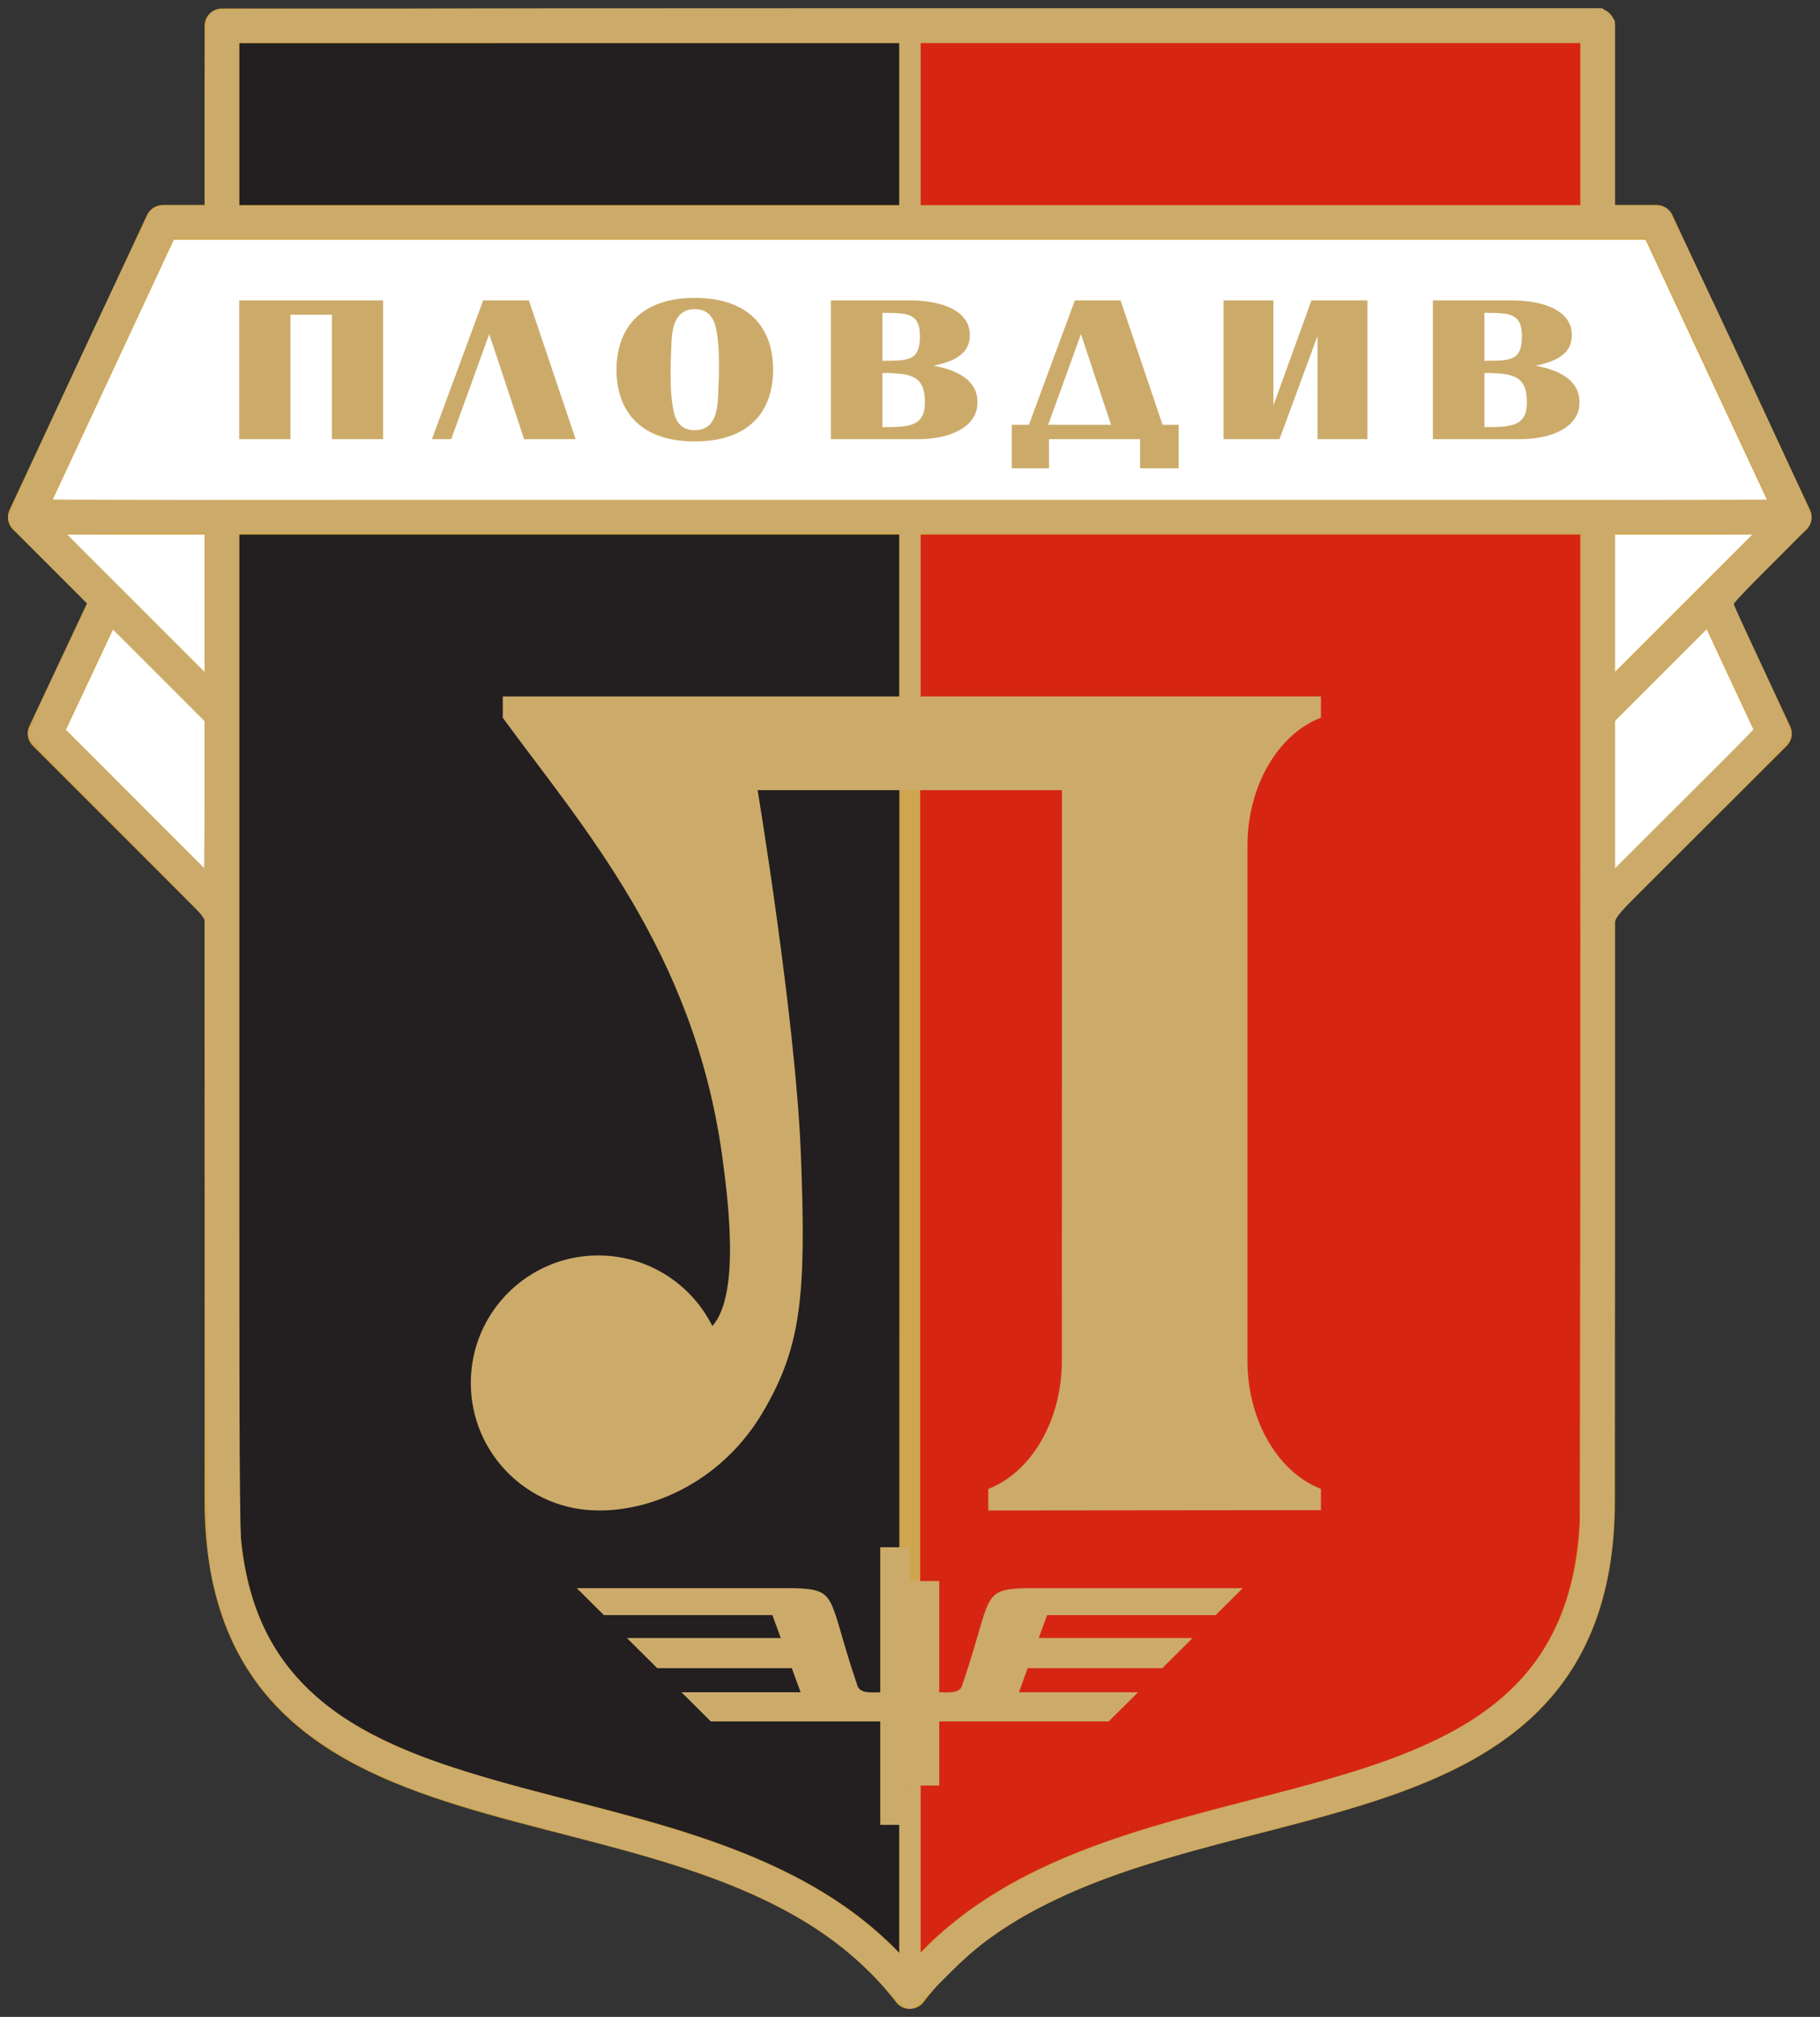
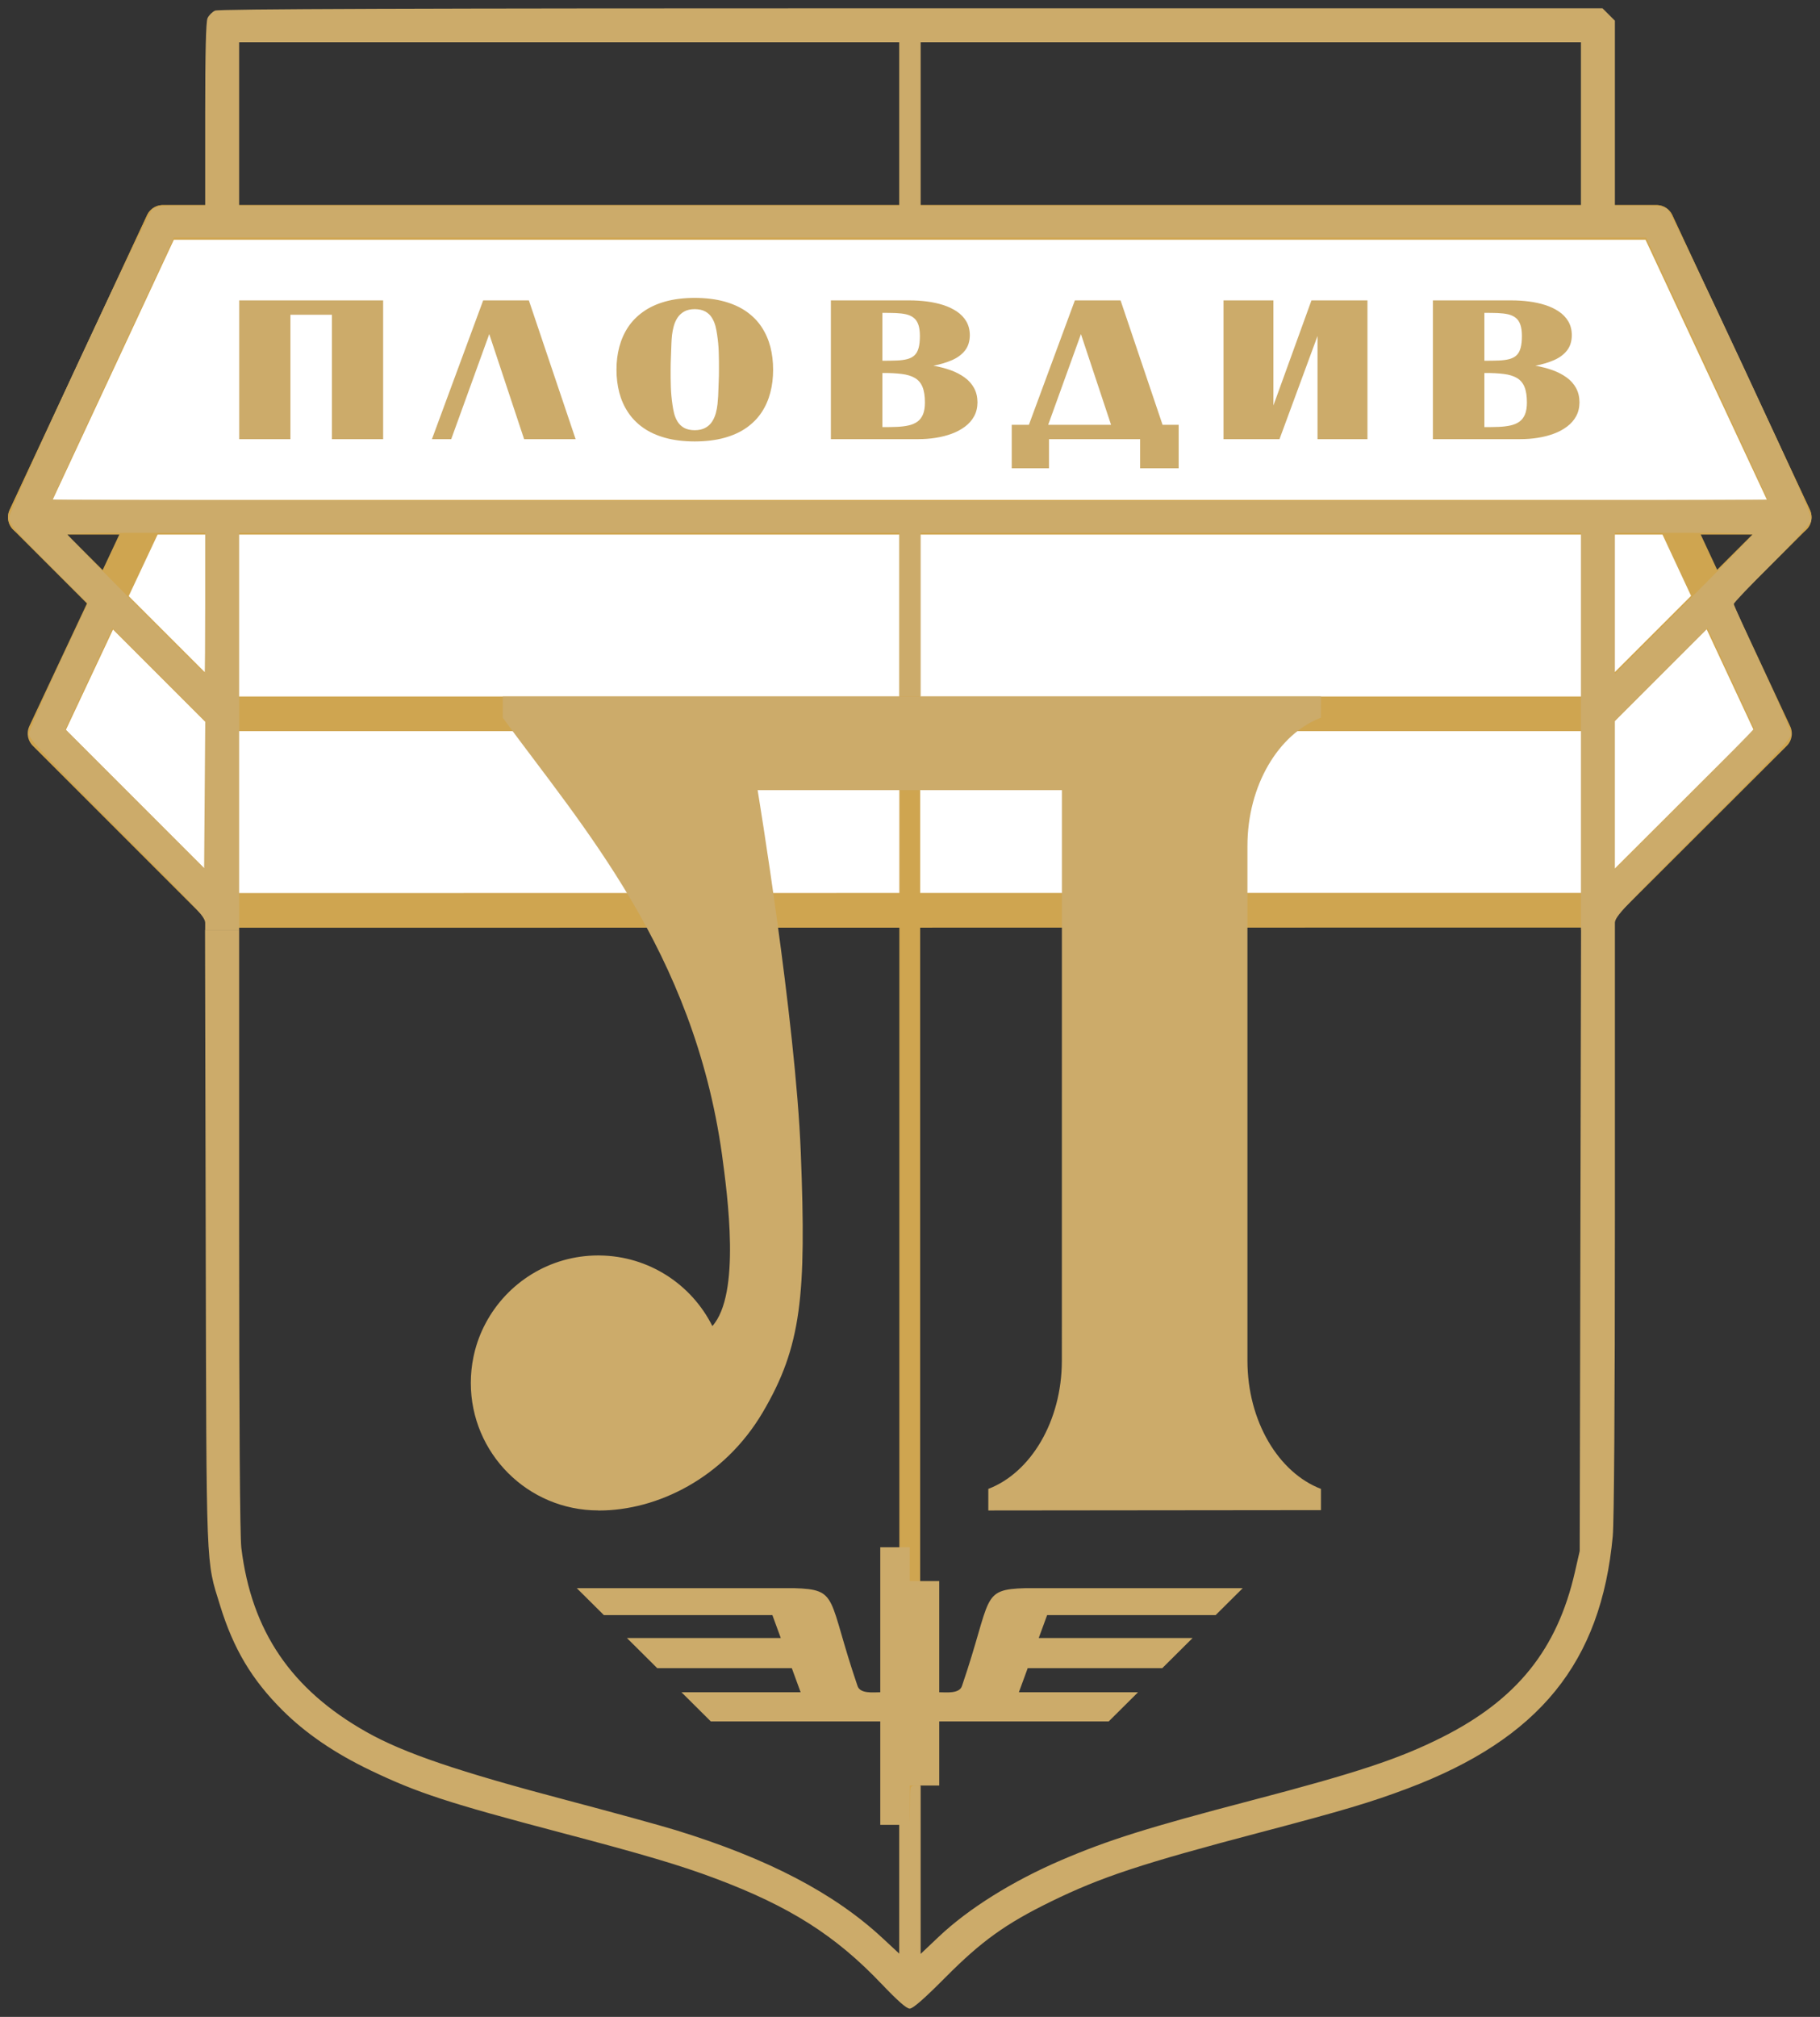
<svg xmlns="http://www.w3.org/2000/svg" xmlns:ns1="http://sodipodi.sourceforge.net/DTD/sodipodi-0.dtd" xmlns:ns2="http://www.inkscape.org/namespaces/inkscape" viewBox="0 0 227.449 252" height="252" width="227.449" xml:space="preserve" id="svg2" version="1.1" ns1:docname="lokomotiv-plovdiv.svg" ns2:version="0.92.4 (5da689c313, 2019-01-14)">
  <rect x="0" y="0" width="227.449" height="252" fill="#333333" stroke="none" />
  <ns1:namedview pagecolor="#ffffff" bordercolor="#666666" borderopacity="1" objecttolerance="10" gridtolerance="10" guidetolerance="10" ns2:pageopacity="0" ns2:pageshadow="2" ns2:window-width="1366" ns2:window-height="705" id="namedview20" showgrid="false" fit-margin-top="1" fit-margin-right="1" fit-margin-bottom="1" fit-margin-left="1" ns2:zoom="1.7322892" ns2:cx="238.04728" ns2:cy="124.5826" ns2:window-x="-8" ns2:window-y="-8" ns2:window-maximized="1" ns2:current-layer="svg2" />
  <defs id="defs6" />
  <g id="g69" transform="matrix(0.65,0,0,0.65,0.609,0.795)">
    <g id="g10" transform="matrix(1.333,0,0,-1.333,0,385.333)">
      <g id="g12" transform="scale(0.1)">
        <path d="m 313.023,2385.23 -255.101,-543.07 255.101,-255.1 1984.247,0.26 255.12,254.63 -253.67,543.58 -1985.697,-0.3" style="fill:#ffffff;fill-opacity:1;fill-rule:evenodd;stroke:none" id="path14" ns2:connector-curvature="0" />
        <path d="m 313.023,2385.23 -255.101,-543.07 255.101,-255.1 1984.247,0.26 255.12,254.63 -253.67,543.58 z" style="fill:none;stroke:#cfa550;stroke-width:50;stroke-linecap:butt;stroke-linejoin:round;stroke-miterlimit:2.613;stroke-dasharray:none;stroke-opacity:1" id="path16" ns2:connector-curvature="0" />
-         <path d="M 227.887,2579.16 29.508,2153.97 312.957,1870.5 H 2297.2 l 283.59,283.47 -198.54,425.19 H 227.887" style="fill:#ffffff;fill-opacity:1;fill-rule:evenodd;stroke:none" id="path18" ns2:connector-curvature="0" />
        <path d="M 227.887,2579.16 29.508,2153.97 312.957,1870.5 H 2297.2 l 283.59,283.47 -198.54,425.19 z" style="fill:none;stroke:#cfa550;stroke-width:50;stroke-linecap:butt;stroke-linejoin:round;stroke-miterlimit:2.613;stroke-dasharray:none;stroke-opacity:1" id="path20" ns2:connector-curvature="0" />
-         <path d="m 1305.15,28.051 0.05,-0.062 C 1590.57,397.016 2297.67,169.859 2297.28,736.637 V 2862.63 H 1305.15 V 28.051" style="fill:#d62612;fill-opacity:1;stroke:none;stroke-opacity:1" id="path22" ns2:connector-curvature="0" />
-         <path d="m 313.027,2862.63 c 0,-1322.77 0.192,-1746.47 0.192,-2125.954 0,-566.981 708.391,-340.149 991.931,-708.625 V 2862.63 H 313.027" style="fill:#231f20;fill-opacity:1;fill-rule:evenodd;stroke:none" id="path24" ns2:connector-curvature="0" />
-         <path d="m 313.027,2862.63 c 0,-1322.77 -0.004,-1746.5 -0.004,-2125.989 0,-566.911 708.607,-340.114 992.177,-708.653 283.23,368.539 992.05,141.871 992.08,708.649 V 2862.63 Z" style="fill:none;stroke:#cfa550;stroke-width:50;stroke-linecap:butt;stroke-linejoin:round;stroke-miterlimit:2.613;stroke-dasharray:none;stroke-opacity:1" id="path26" ns2:connector-curvature="0" />
        <path d="M 1305.16,2862.63 1305.15,27.98" style="fill:none;stroke:#cfa550;stroke-width:29.999;stroke-linecap:butt;stroke-linejoin:miter;stroke-miterlimit:2.613;stroke-dasharray:none;stroke-opacity:1" id="path28" ns2:connector-curvature="0" />
        <path d="m 1305.15,668.738 h -42.52 V 459.605 c -9.77,0 -29.37,-2.582 -32.9,9.36 -43.81,128.164 -26.11,138.762 -91.62,140.765 l -313.243,-0.003 39.086,-38.852 h 243.057 l 12.1,-33.016 H 897.172 l 43.793,-43.527 h 194.075 l 12.72,-34.727 H 975.902 l 42.288,-42.035 h 244.44 V 268.418 h 42.52 v 56.695 h 42.52 v 92.461 h 244.44 l 42.29,42.031 h -171.86 l 12.72,34.731 h 194.08 l 43.79,43.523 H 1491.2 l 12.09,33.02 h 243.05 l 39.09,38.851 -313.24,0.004 c -65.51,-2.004 -47.81,-12.605 -91.62,-140.765 -3.53,-11.946 -23.14,-9.364 -32.9,-9.364 v 160.309 h -42.52 v 48.824" style="fill:#ccab6a;fill-opacity:1;stroke:none;stroke-opacity:1" id="path30" ns2:connector-curvature="0" />
        <path d="m 856.344,1089.51 1.433,-0.04 c 71.243,-0.71 132.782,-41.98 162.663,-101.798 41.24,46.178 21.9,187.648 13.92,247.148 -41.2,294.12 -202.204,474.03 -316.227,630.05 0,0 -0.039,18.41 0.031,30.68 l 1180.046,0.08 c -0.01,-10.25 -0.03,-20.47 -0.05,-30.67 -61.03,-23.36 -105.95,-97.58 -105.95,-184.91 V 937.809 c 0,-87.371 44.97,-161.625 106.04,-184.942 l -0.02,-30.637 -479.79,-0.488 v 31.113 c 61.1,23.293 106.08,97.555 106.09,184.954 l 0.07,822.641 c -147.18,-0.02 -292.47,-0.02 -438.87,0 0,0 54.7,-330.9 62.25,-522.61 8.14,-206.61 1.05,-279.625 -54.86,-374.539 C 1037.2,768.387 940.707,721.703 857.086,721.703 l -1.184,-0.098 v 0.219 h -0.011 c -101.516,0 -183.84,82.324 -183.84,183.836 0,12.805 1.312,25.305 3.808,37.375 l 0.016,0.082 c 0.277,1.36 0.574,2.707 0.887,4.055 3.625,15.848 9.304,30.816 16.726,44.676 30.899,58.082 92.035,97.652 162.403,97.652 h 0.062 l 0.391,0.01" style="fill:#ccab6a;fill-opacity:1;stroke:none;stroke-opacity:1" id="path32" ns2:connector-curvature="0" />
        <path d="M 29.574,2153.97 H 2580.87 L 2382.3,2579.16 H 227.773 L 29.574,2153.97" style="fill:#ffffff;fill-opacity:1;fill-rule:evenodd;stroke:none" id="path34" ns2:connector-curvature="0" />
        <path d="M 29.574,2153.97 H 2580.87 L 2382.3,2579.16 H 227.773 Z" style="fill:none;stroke:#cfa550;stroke-width:50;stroke-linecap:butt;stroke-linejoin:round;stroke-miterlimit:2.613;stroke-dasharray:none;stroke-opacity:1" id="path36" ns2:connector-curvature="0" />
        <path d="m 337.965,2266.62 h 73.91 v 179.4 h 59.816 v -179.4 h 73.907 v 200.1 H 337.965 Z m 305.812,0 54.86,151.5 50.289,-151.5 h 74.293 l -67.43,200.1 h -65.914 l -73.91,-200.1 z m 351.145,-3.3 c 16.198,0.05 30.538,1.8 42.928,5.25 12.44,3.45 23.05,8.3 31.94,14.6 8.89,6.3 16.19,13.75 21.84,22.35 5.65,8.6 9.78,18.05 12.44,28.4 2.74,10.4 4,21.35 4,32.9 0,11.65 -1.33,22.65 -4,33 -2.73,10.4 -6.92,19.85 -12.57,28.45 -5.65,8.6 -12.95,16 -21.84,22.3 -8.89,6.25 -19.56,11.1 -31.94,14.55 -12.38,3.4 -26.67,5.15 -42.798,5.2 -16,-0.05 -30.098,-1.8 -42.414,-5.25 -12.32,-3.45 -22.922,-8.35 -31.813,-14.7 -8.89,-6.3 -16.195,-13.75 -21.906,-22.35 -5.652,-8.6 -9.84,-18.1 -12.574,-28.45 -2.727,-10.3 -4.067,-21.25 -4.067,-32.75 0,-11.55 1.34,-22.5 4.008,-32.9 2.727,-10.35 6.856,-19.8 12.567,-28.4 5.652,-8.6 12.894,-16.05 21.781,-22.35 8.891,-6.3 19.492,-11.15 31.812,-14.6 12.383,-3.45 26.539,-5.2 42.606,-5.25 z m 0,16.2 c -6.348,0.05 -11.492,1.25 -15.426,3.5 -4.004,2.3 -7.051,5.3 -9.273,8.95 -2.223,3.65 -3.875,7.6 -4.953,11.85 -1.016,4.25 -1.84,8.35 -2.348,12.3 -1.27,8.4 -2.035,16.85 -2.352,25.35 -0.254,8.5 -0.382,16.95 -0.316,25.35 0,6.3 0.187,12.6 0.445,18.9 0.25,6.3 0.508,12.6 0.699,18.9 0.125,3.55 0.375,7.5 0.825,11.85 0.507,4.35 1.332,8.7 2.539,13.1 1.207,4.4 2.984,8.45 5.398,12.15 2.414,3.7 5.653,6.65 9.653,8.95 4,2.25 9.078,3.4 15.109,3.45 6.348,-0.05 11.498,-1.25 15.498,-3.5 4,-2.3 7.17,-5.3 9.39,-9 2.29,-3.65 3.94,-7.65 5.08,-11.9 1.08,-4.3 1.91,-8.45 2.42,-12.5 1.26,-8.25 2.09,-16.65 2.34,-25.1 0.26,-8.45 0.39,-16.9 0.32,-25.3 0,-6.3 -0.12,-12.6 -0.44,-18.9 -0.25,-6.3 -0.44,-12.6 -0.7,-18.9 -0.19,-3.6 -0.51,-7.6 -0.95,-11.95 -0.45,-4.35 -1.27,-8.75 -2.48,-13.1 -1.2,-4.4 -2.98,-8.45 -5.4,-12.15 -2.34,-3.65 -5.58,-6.6 -9.65,-8.85 -4.06,-2.25 -9.21,-3.4 -15.428,-3.45 z m 270.768,82.5 c 10.85,0.1 20.12,-0.4 27.94,-1.4 7.74,-0.95 14.09,-2.9 19.04,-5.85 4.89,-2.9 8.58,-7.2 10.86,-12.85 2.35,-5.7 3.49,-13.2 3.49,-22.5 0,-6.95 -0.95,-12.7 -2.79,-17.15 -1.91,-4.5 -4.64,-7.95 -8.13,-10.5 -3.56,-2.5 -7.81,-4.3 -12.83,-5.4 -5.01,-1.1 -10.73,-1.8 -17.01,-2.05 -6.29,-0.25 -13.14,-0.35 -20.57,-0.3 z m 51.81,-95.4 c 8.44,0 16.76,0.6 24.95,1.9 8.26,1.25 15.94,3.25 23.18,5.9 7.24,2.65 13.65,6.1 19.24,10.3 5.59,4.15 9.97,9.15 13.14,14.95 3.17,5.8 4.76,12.5 4.83,20.05 -0.07,7.85 -1.71,14.75 -4.95,20.65 -3.25,5.9 -7.75,11 -13.59,15.2 -5.78,4.2 -12.51,7.7 -20.19,10.5 -7.69,2.75 -16.01,4.9 -24.9,6.45 10.17,1.95 19.11,4.65 26.99,8.1 7.94,3.45 14.1,8.1 18.67,13.9 4.51,5.8 6.86,13.15 6.92,22.1 -0.06,7.6 -1.78,14.2 -5.08,19.85 -3.3,5.6 -7.88,10.35 -13.65,14.25 -5.78,3.9 -12.38,7 -19.75,9.35 -7.43,2.35 -15.3,4.05 -23.56,5.1 -8.25,1.05 -16.51,1.55 -24.82,1.55 h -113.54 v -200.1 z m -51.81,182.1 c 7.11,0.05 13.52,-0.05 19.23,-0.25 5.72,-0.25 10.8,-0.85 15.12,-1.85 4.31,-1.05 8,-2.75 10.92,-5.1 2.92,-2.35 5.14,-5.6 6.6,-9.85 1.46,-4.2 2.22,-9.65 2.22,-16.25 0,-7.1 -0.63,-12.9 -1.9,-17.4 -1.27,-4.55 -3.24,-8.05 -5.97,-10.6 -2.67,-2.5 -6.16,-4.3 -10.41,-5.4 -4.26,-1.1 -9.34,-1.8 -15.24,-2 -5.97,-0.25 -12.83,-0.35 -20.57,-0.3 z m 240.28,-182.1 h 131.44 v -42 h 55.62 v 62.7 h -23.24 l -60.58,179.4 h -65.91 l -66.29,-179.4 h -24.76 v -62.7 h 53.72 z m -1.15,20.7 47.25,130.8 43.43,-130.8 z m 252.85,-20.7 h 80.77 l 54.86,148.8 v -148.8 h 72.01 v 200.1 h -80.77 l -54.86,-151.5 v 151.5 h -72.01 z m 376.3,95.4 c 10.85,0.1 20.12,-0.4 27.94,-1.4 7.75,-0.95 14.09,-2.9 19.05,-5.85 4.89,-2.9 8.57,-7.2 10.85,-12.85 2.35,-5.7 3.49,-13.2 3.49,-22.5 0,-6.95 -0.95,-12.7 -2.79,-17.15 -1.9,-4.5 -4.63,-7.95 -8.13,-10.5 -3.55,-2.5 -7.8,-4.3 -12.82,-5.4 -5.02,-1.1 -10.73,-1.8 -17.02,-2.05 -6.29,-0.25 -13.14,-0.35 -20.57,-0.3 z m 51.81,-95.4 c 8.45,0 16.77,0.6 24.95,1.9 8.26,1.25 15.95,3.25 23.18,5.9 7.24,2.65 13.66,6.1 19.24,10.3 5.59,4.15 9.97,9.15 13.15,14.95 3.17,5.8 4.76,12.5 4.83,20.05 -0.07,7.85 -1.72,14.75 -4.96,20.65 -3.24,5.9 -7.75,11 -13.59,15.2 -5.78,4.2 -12.51,7.7 -20.19,10.5 -7.68,2.75 -16,4.9 -24.89,6.45 10.16,1.95 19.11,4.65 26.98,8.1 7.94,3.45 14.1,8.1 18.67,13.9 4.51,5.8 6.86,13.15 6.92,22.1 -0.06,7.6 -1.77,14.2 -5.07,19.85 -3.31,5.6 -7.88,10.35 -13.66,14.25 -5.78,3.9 -12.38,7 -19.74,9.35 -7.43,2.35 -15.31,4.05 -23.56,5.1 -8.26,1.05 -16.51,1.55 -24.83,1.55 h -113.53 v -200.1 z m -51.81,182.1 c 7.11,0.05 13.52,-0.05 19.24,-0.25 5.71,-0.25 10.79,-0.85 15.11,-1.85 4.32,-1.05 8,-2.75 10.92,-5.1 2.92,-2.35 5.14,-5.6 6.61,-9.85 1.46,-4.2 2.22,-9.65 2.22,-16.25 0,-7.1 -0.64,-12.9 -1.91,-17.4 -1.27,-4.55 -3.24,-8.05 -5.96,-10.6 -2.67,-2.5 -6.16,-4.3 -10.42,-5.4 -4.26,-1.1 -9.33,-1.8 -15.24,-2 -5.97,-0.25 -12.83,-0.35 -20.57,-0.3 v 69" style="fill:#ccab6a;fill-opacity:1;stroke:none;stroke-opacity:1" id="path38" ns2:connector-curvature="0" />
      </g>
    </g>
    <path ns2:connector-curvature="0" id="path46" d="m 168.551,380.129 c -8.841,-9.302 -17.649,-14.893 -31.905,-20.25 -6.781,-2.548 -13.694,-4.6 -29.762,-8.834 -21.638,-5.701 -27.525,-7.625 -36.533,-11.936 -6.91,-3.307 -12.489,-7.11 -16.952,-11.555 -5.921,-5.897 -9.445,-11.808 -12.021,-20.161 -2.752,-8.925 -2.619,-5.52 -2.764,-70.784 l -0.132,-59.086 h 3.28 3.28 v 57.668 c 0,37.094 0.15,58.902 0.421,61.127 1.946,15.99 9.598,27.242 24.071,35.396 7.191,4.051 17.54,7.57 38.662,13.144 8.58,2.264 17.948,4.84 20.818,5.723 17.676,5.442 30.417,12.094 39.723,20.739 l 3.253,3.022 v -12.485 -12.485 h 1.02 c 1.013,0 1.02,-0.027 1.02,-3.674 0,-3.647 0.008,-3.674 1.02,-3.674 h 1.02 v 16.168 16.168 l 3.478,-3.293 c 5.714,-5.409 14.19,-10.708 23.557,-14.727 8.997,-3.86 16.701,-6.28 36.439,-11.445 20.425,-5.345 28.529,-8.027 36.763,-12.167 14.386,-7.233 22.152,-16.886 25.549,-31.756 l 0.926,-4.054 0.13,-59.698 0.13,-59.698 h 3.254 3.254 l -3.4e-4,56.024 c -2.1e-4,34.645 -0.158,57.738 -0.414,60.514 -2.24,24.299 -14.13,38.935 -39.384,48.48 -7.001,2.646 -12.421,4.263 -28.369,8.461 -22.804,6.004 -30.587,8.573 -40.215,13.276 -8.719,4.259 -13.386,7.606 -20.29,14.555 -4.112,4.139 -6.295,6.05 -6.909,6.05 -0.615,0 -2.322,-1.499 -5.418,-4.756 z" style="fill:#ccab6a;fill-opacity:1;stroke:none;stroke-width:0.408;stroke-opacity:1" />
    <path ns2:connector-curvature="0" id="path50" d="m 38.512,176.195 c 0,-1.206 -1.565,-2.893 -16.94,-18.265 C 7.809,144.169 4.632,140.792 4.632,139.916 c 0,-0.593 2.546,-6.498 5.658,-13.122 l 5.658,-12.044 -7.577,-7.577 C 1.541,100.342 0.798,99.464 0.82,98.251 0.851,96.581 27.139,40.091 28.373,39.044 c 0.694,-0.589 1.656,-0.714 5.491,-0.714 h 4.649 V 20.797 c 0,-11.98 0.144,-17.848 0.453,-18.528 C 39.215,1.722 39.866,1.07 40.413,0.821 41.136,0.492 77.772,0.368 174.287,0.368 h 132.879 l 1.193,1.193 1.193,1.193 V 20.542 38.33 h 4.649 c 3.838,0 4.794,0.125 5.482,0.714 0.458,0.393 6.917,13.779 14.352,29.747 10.366,22.262 13.46,29.266 13.268,30.033 -0.138,0.55 -3.545,4.29 -7.572,8.312 -4.027,4.022 -7.321,7.509 -7.321,7.749 0,0.24 2.48,5.732 5.511,12.203 3.031,6.472 5.511,12.248 5.511,12.836 0,0.864 -3.249,4.318 -16.94,18.005 -15.375,15.372 -16.94,17.059 -16.94,18.265 v 1.328 h -3.266 -3.266 V 139.357 101.191 h -63.474 -63.474 v 15.715 15.715 h -2.041 -2.041 v -15.715 -15.715 H 108.517 45.043 v 38.166 38.166 h -3.266 -3.266 z m -8.896,-47.773 -8.907,-8.907 -4.56,9.717 -4.56,9.717 13.36,13.371 13.36,13.371 0.107,-14.181 0.107,-14.181 z m 306.725,10.348 c -0.058,-0.126 -2.101,-4.512 -4.54,-9.746 l -4.434,-9.516 -8.908,8.901 -8.908,8.901 v 14.288 14.288 l 13.447,-13.443 c 7.396,-7.393 13.4,-13.546 13.342,-13.672 z M 38.512,114.662 V 101.191 H 25.246 c -7.296,0 -13.266,0.137 -13.266,0.304 0,0.268 26.163,26.637 26.428,26.637 0.057,0 0.104,-6.062 0.104,-13.47 z M 336.084,101.5 c 0,-0.17 -5.97,-0.308 -13.266,-0.308 H 309.552 v 13.57 13.57 l 13.266,-13.262 c 7.296,-7.294 13.266,-13.4 13.266,-13.57 z m 2.857,-6.678 c 0,-0.135 -5.262,-11.524 -11.694,-25.308 L 315.553,44.453 H 174.019 32.486 L 20.804,69.492 C 14.379,83.264 9.122,94.652 9.122,94.8 c 0,0.148 74.209,0.268 164.91,0.268 90.7,0 164.91,-0.111 164.91,-0.246 z M 171.991,22.614 V 6.899 H 108.517 45.043 v 15.715 15.715 h 63.474 63.474 z m 131.03,0 V 6.899 h -63.474 -63.474 v 15.715 15.715 h 63.474 63.474 z" style="fill:#ccab6a;fill-opacity:1;stroke:none;stroke-width:0.408;stroke-opacity:1" />
  </g>
</svg>